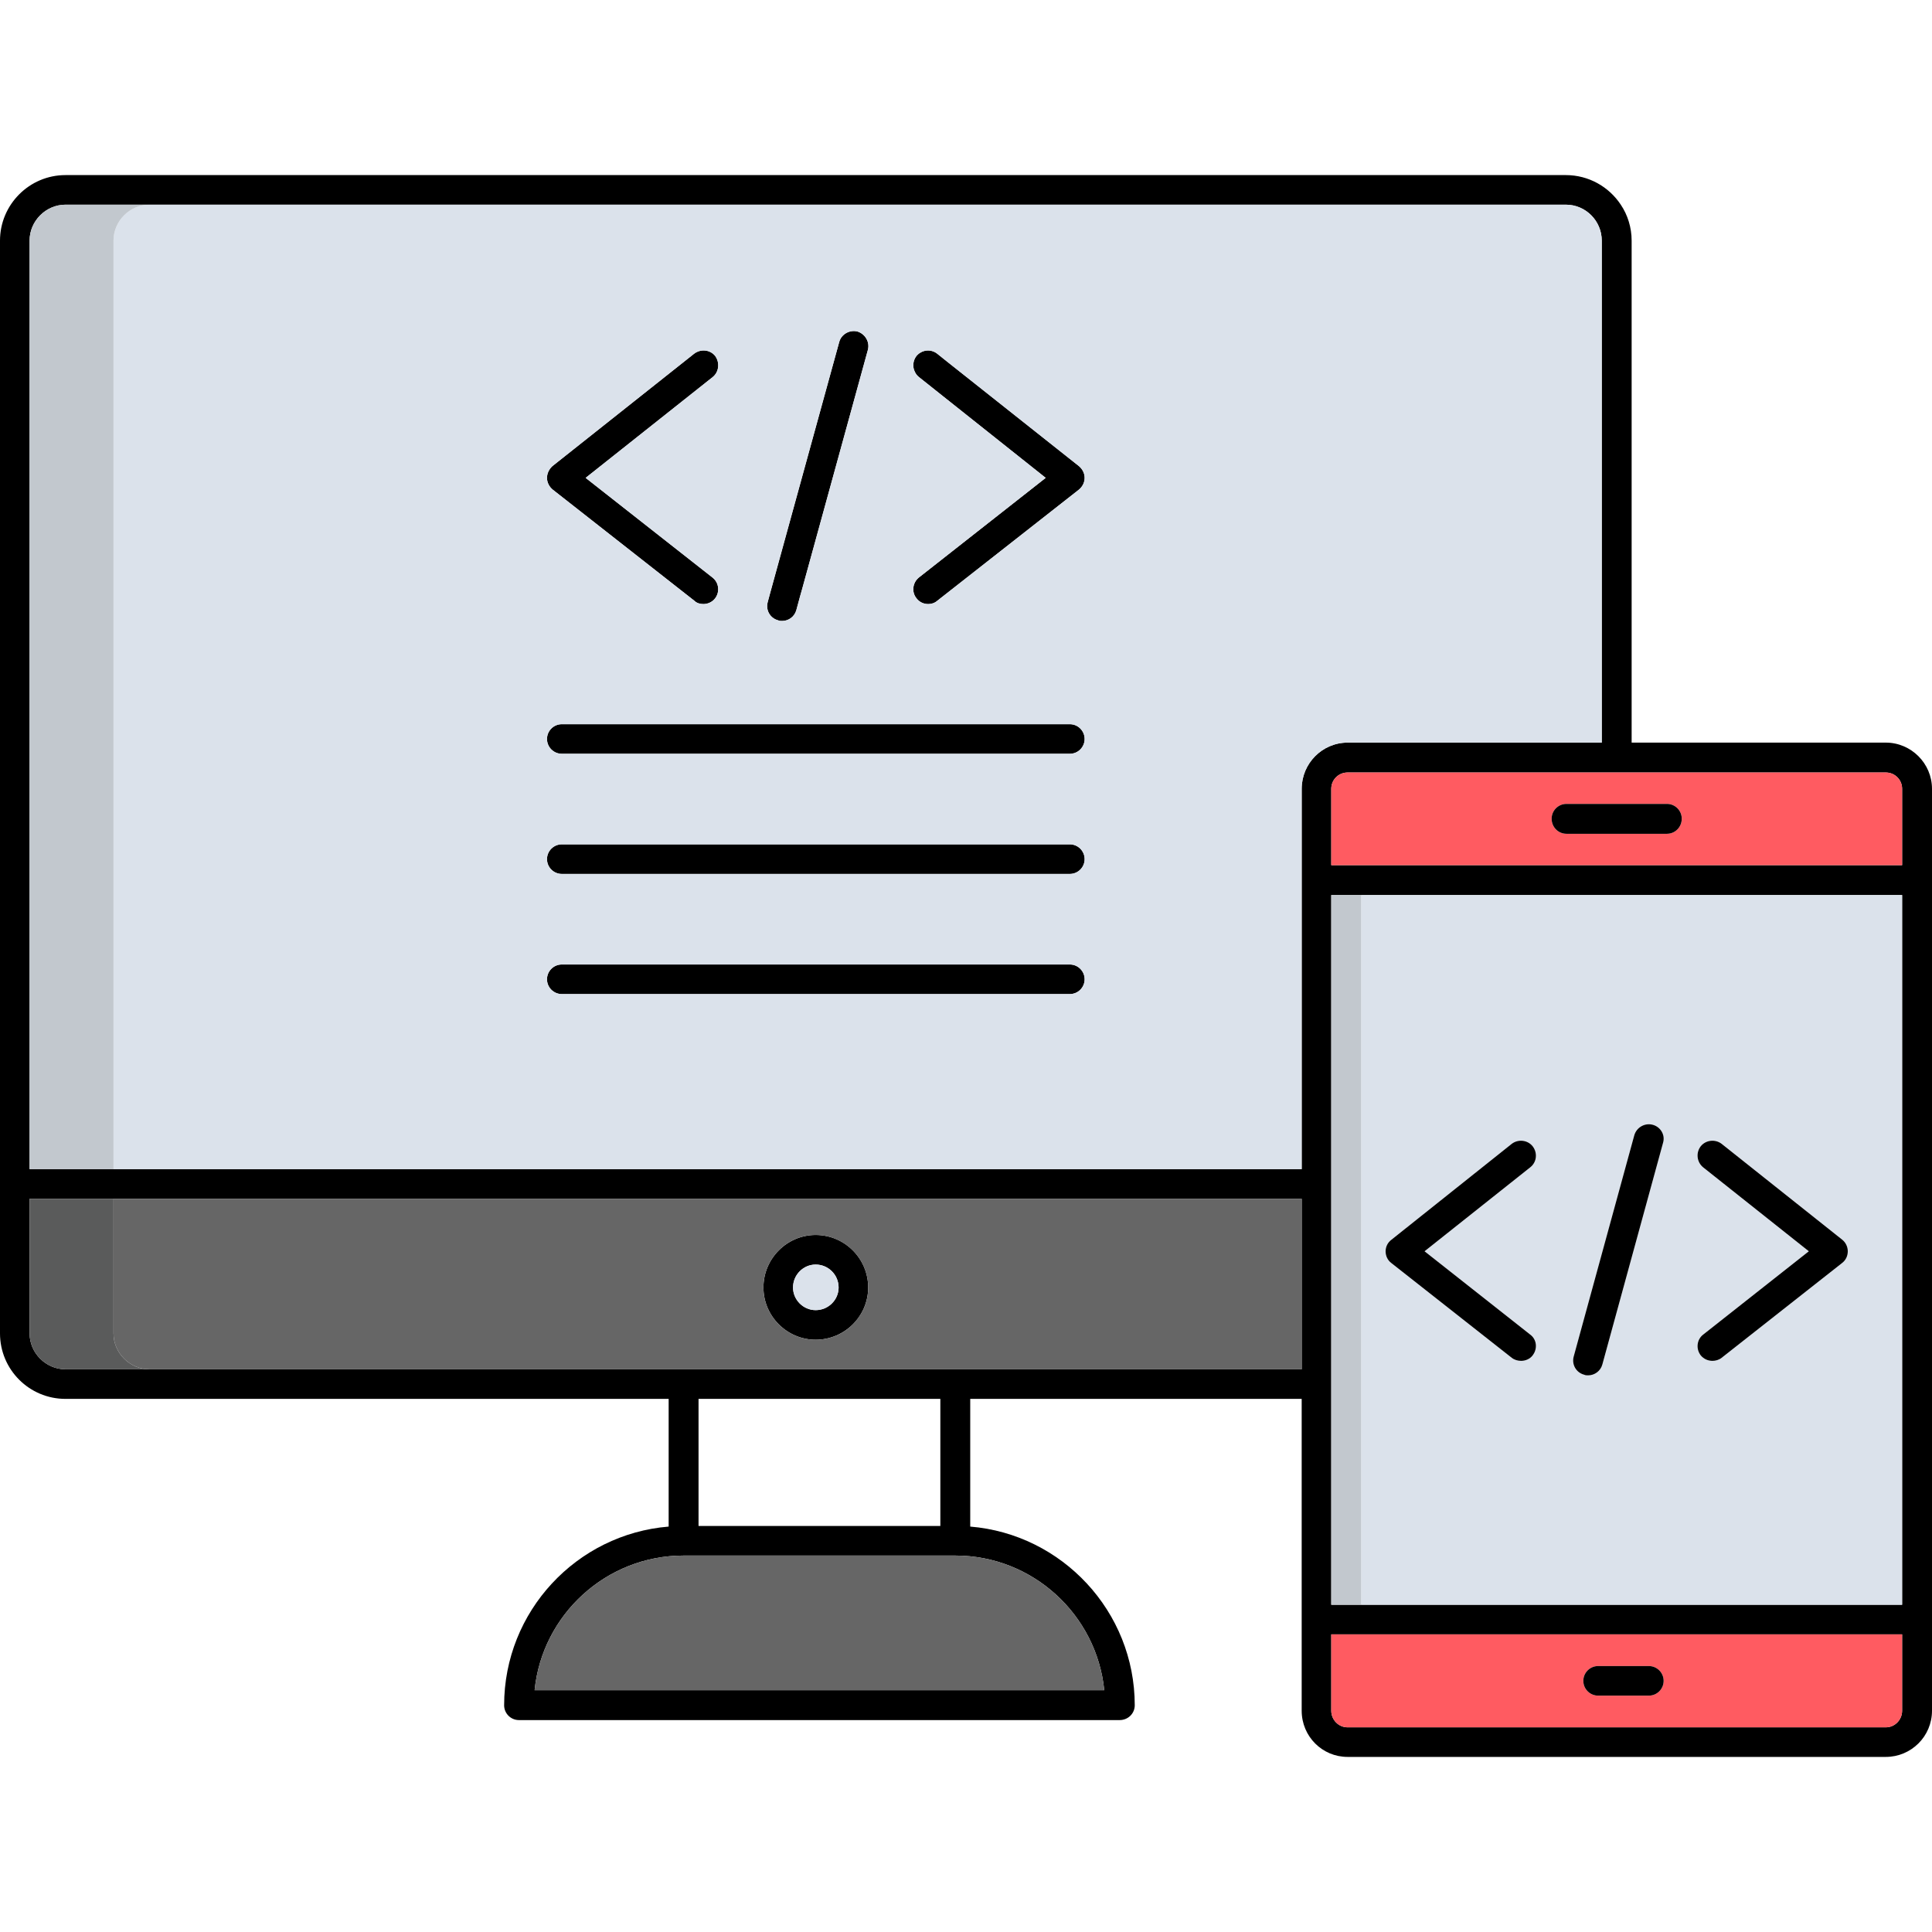
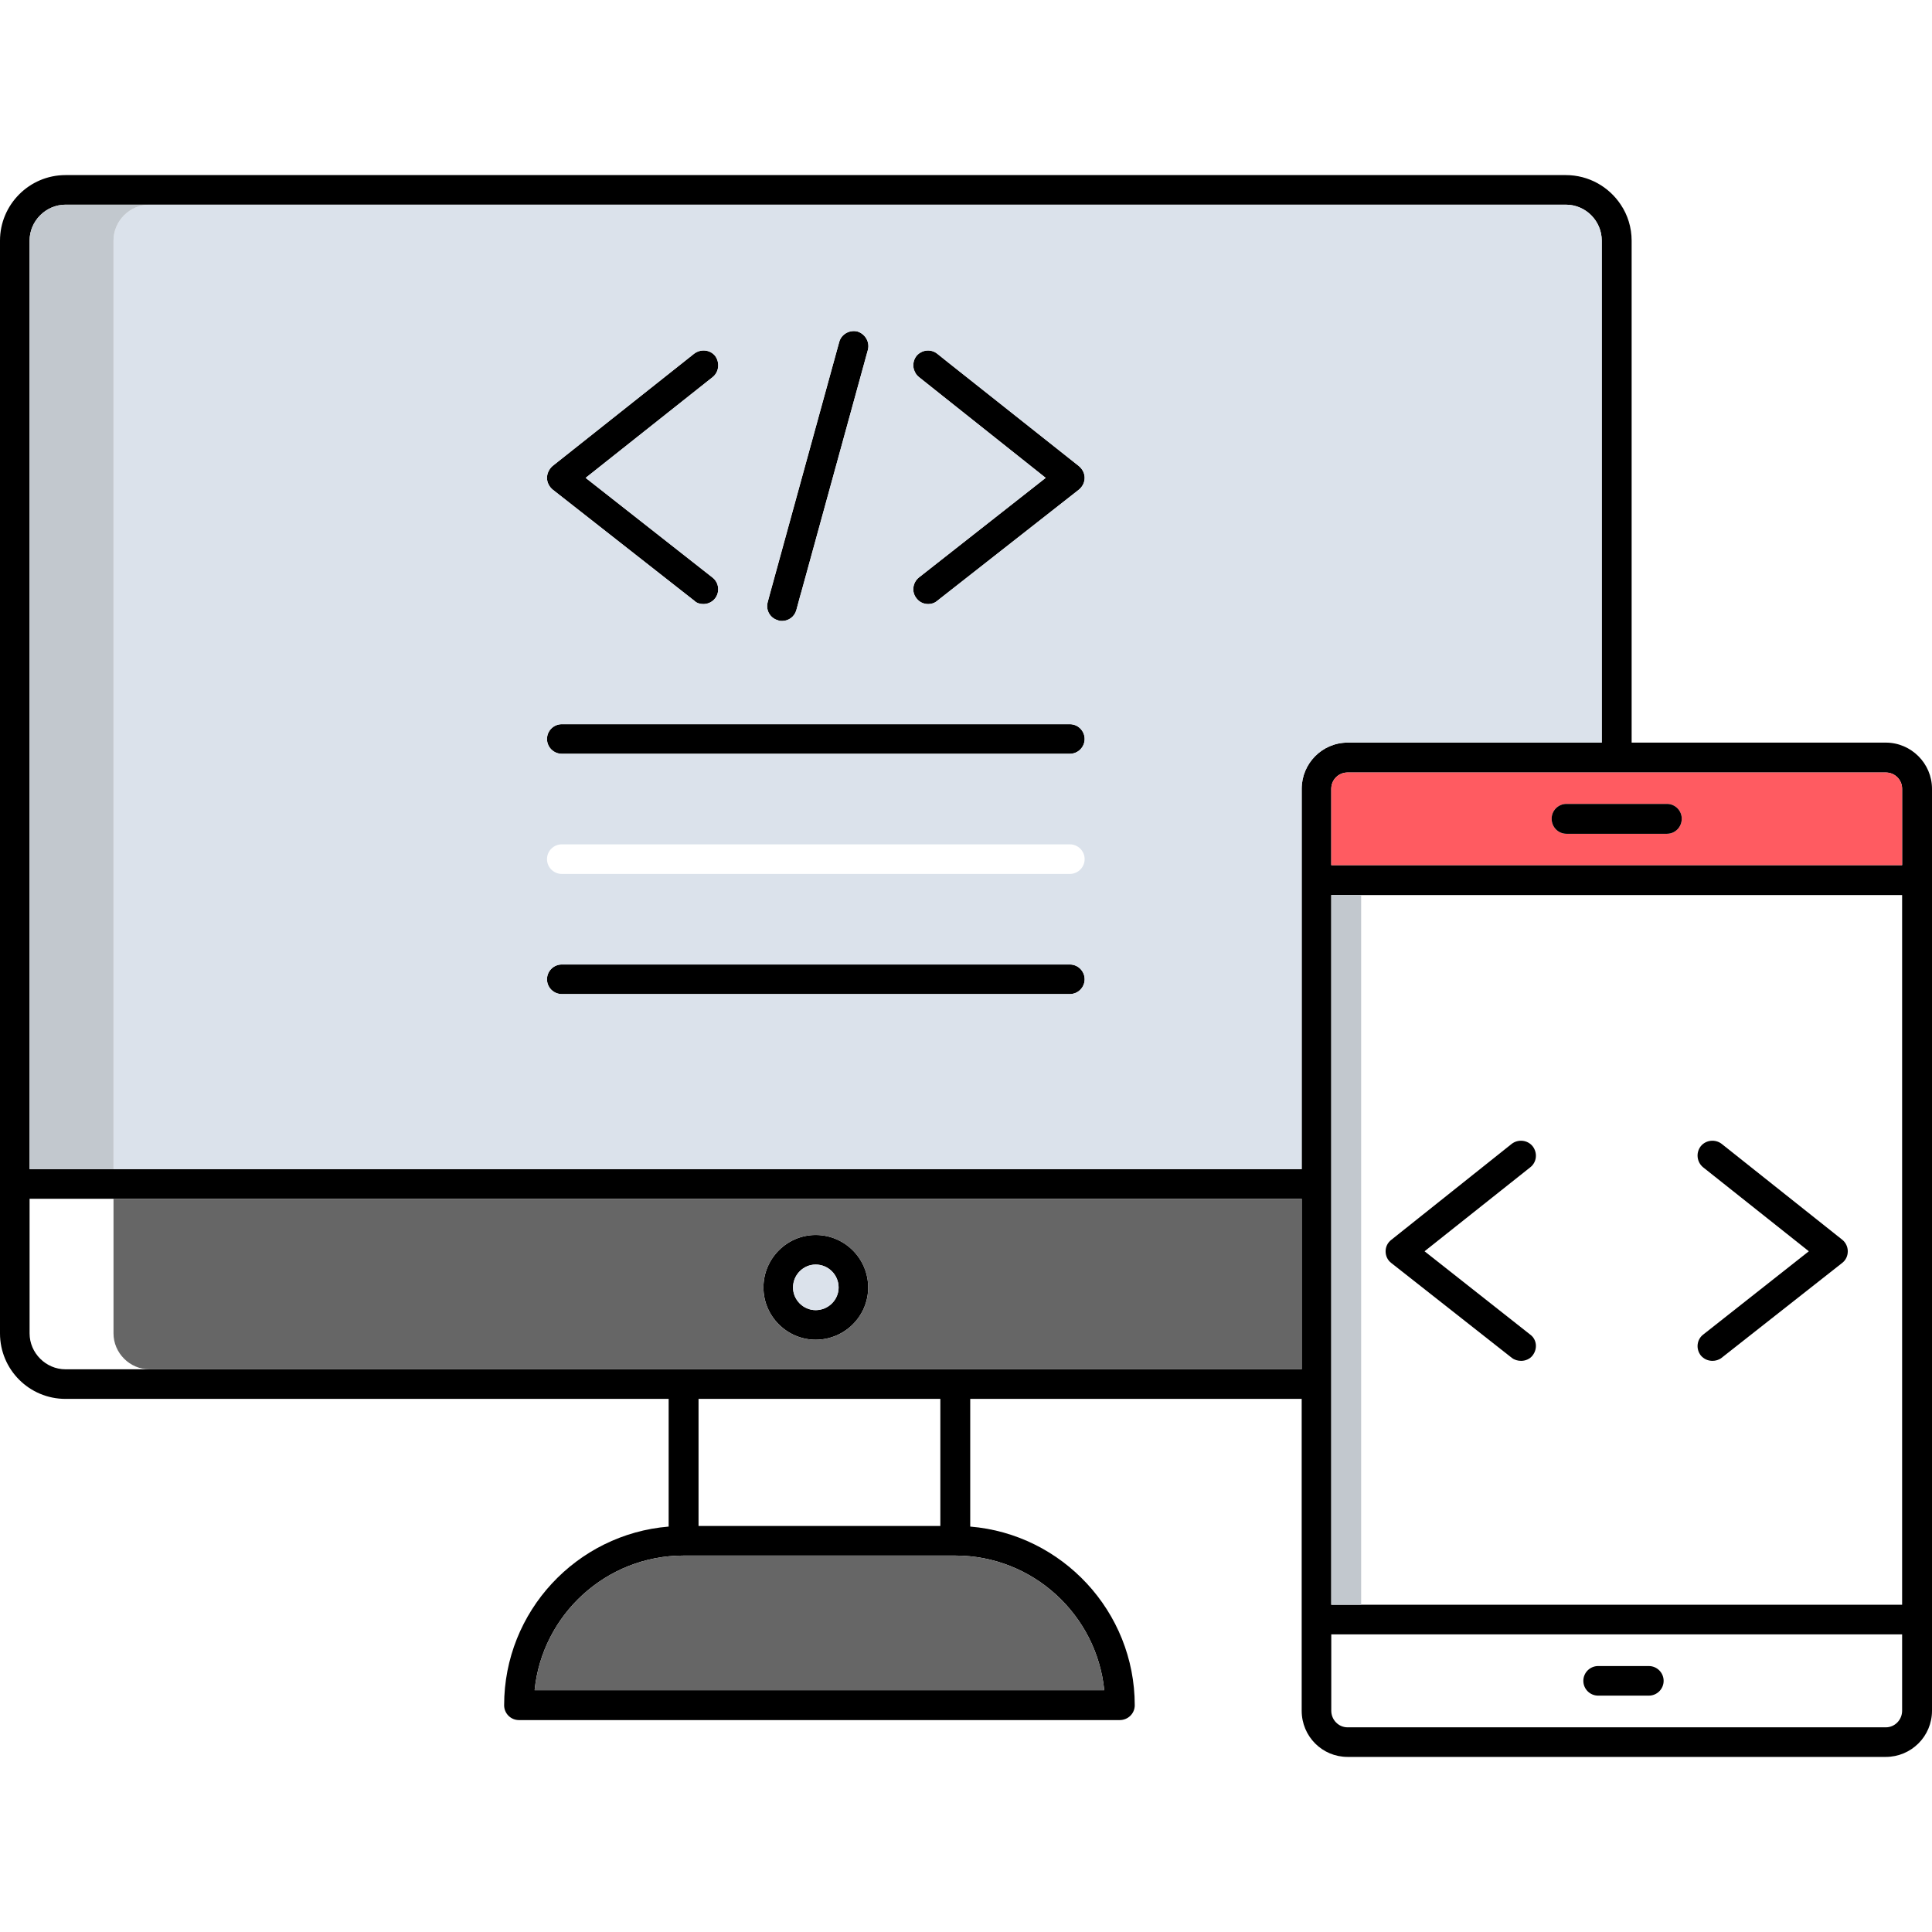
<svg xmlns="http://www.w3.org/2000/svg" version="1.1" id="Layer_1" x="0px" y="0px" viewBox="0 0 64 64" style="enable-background:new 0 0 64 64;" xml:space="preserve">
  <style type="text/css">
	.st0{fill:#C8C8CC;}
	.st1{fill:#B8B8BC;}
	.st2{fill:#FF5B61;}
	.st3{fill:#F9505D;}
	.st4{fill:#605F5F;}
	.st5{fill:#666666;}
	.st6{fill:#FFC90D;}
	.st7{fill:#F2BC0F;}
	.st8{fill:#F2BB0C;}
	.st9{fill:#606060;}
	.st10{fill:#EDB80F;}
	.st11{fill:#F7C011;}
	.st12{fill:#F4BC08;}
	.st13{fill:#DBE2EB;}
	.st14{fill:#BAC0C6;}
	.st15{fill:#F74653;}
	.st16{fill:#4FA4D1;}
	.st17{fill:#4497BC;}
	.st18{fill:#EFB90C;}
	.st19{fill:#C9CED3;}
	.st20{fill:#CED3D8;}
	.st21{fill:#595A5B;}
	.st22{fill:#F9BD00;}
	.st23{fill:#5D5D60;}
	.st24{fill:#B6B6B7;}
	.st25{fill:#C2C8CE;}
	.st26{fill:#5A5B5B;}
	.st27{fill:url(#);}
	.st28{fill:#F4BD0F;}
	.st29{fill:#F7414E;}
	.st30{fill:#EFBA0F;}
</style>
  <g>
    <path d="M23.6,19.13c0.22,0.17,0.25,0.48,0.09,0.69c-0.1,0.13-0.25,0.19-0.39,0.19c-0.11,0-0.22-0.03-0.3-0.11l-4.69-3.68   c-0.12-0.1-0.19-0.24-0.19-0.39s0.07-0.29,0.18-0.39l4.69-3.72c0.22-0.17,0.53-0.14,0.7,0.07c0.16,0.22,0.13,0.53-0.08,0.7   l-4.21,3.34L23.6,19.13z" />
    <path d="M35.93,15.83c0,0.15-0.07,0.29-0.19,0.39l-4.69,3.68c-0.09,0.08-0.2,0.11-0.3,0.11c-0.15,0-0.29-0.06-0.39-0.19   c-0.17-0.21-0.13-0.52,0.08-0.69l4.2-3.3l-4.2-3.34c-0.21-0.17-0.25-0.48-0.08-0.7c0.17-0.21,0.48-0.24,0.69-0.07l4.69,3.72   C35.86,15.54,35.93,15.68,35.93,15.83z" />
    <path d="M28.75,11.59l-2.37,8.62c-0.06,0.22-0.26,0.36-0.47,0.36c-0.05,0-0.09,0-0.13-0.02c-0.27-0.07-0.42-0.34-0.35-0.6   l2.37-8.62c0.07-0.26,0.34-0.41,0.6-0.35C28.66,11.06,28.82,11.33,28.75,11.59z" />
    <path d="M35.93,24.48c0,0.27-0.22,0.49-0.49,0.49H18.61c-0.27,0-0.49-0.22-0.49-0.49s0.22-0.49,0.49-0.49h16.83   C35.71,23.99,35.93,24.21,35.93,24.48z" />
-     <path d="M35.93,28.46c0,0.27-0.22,0.49-0.49,0.49H18.61c-0.27,0-0.49-0.22-0.49-0.49c0-0.27,0.22-0.49,0.49-0.49h16.83   C35.71,27.97,35.93,28.19,35.93,28.46z" />
    <path d="M35.93,32.44c0,0.27-0.22,0.49-0.49,0.49H18.61c-0.27,0-0.49-0.22-0.49-0.49s0.22-0.49,0.49-0.49h16.83   C35.71,31.95,35.93,32.17,35.93,32.44z" />
    <path d="M27.02,40.91c-0.95,0-1.73,0.78-1.73,1.74c0,0.95,0.78,1.73,1.73,1.73c0.96,0,1.74-0.78,1.74-1.73   C28.76,41.69,27.98,40.91,27.02,40.91z M27.02,43.4c-0.41,0-0.75-0.34-0.75-0.75c0-0.42,0.34-0.76,0.75-0.76   c0.42,0,0.76,0.34,0.76,0.76C27.78,43.06,27.44,43.4,27.02,43.4z" />
    <path d="M62.47,24.6h-8.42V7.97c0-0.43-0.13-0.85-0.36-1.19C53.3,6.19,52.63,5.8,51.87,5.8H2.17C0.97,5.8,0,6.78,0,7.97v36.2   c0,1.2,0.97,2.17,2.17,2.17h19.98v4.23c-3.05,0.25-5.45,2.81-5.45,5.92c0,0.27,0.22,0.49,0.49,0.49h19.9c0.28,0,0.5-0.22,0.5-0.49   c0-3.11-2.41-5.67-5.45-5.92v-4.23h10.98v10.33c0,0.85,0.68,1.53,1.52,1.53h17.83c0.84,0,1.53-0.68,1.53-1.53V26.13   C64,25.29,63.31,24.6,62.47,24.6z M53.55,25.59c0,0,0,0,0.01,0c0,0,0,0,0.01,0h8.9c0.3,0,0.54,0.24,0.54,0.54v2.53H44.1v-2.53   c0-0.3,0.24-0.54,0.54-0.54H53.55z M36.58,55.99H17.71c0.25-2.5,2.37-4.46,4.93-4.46h9.01C34.21,51.53,36.33,53.49,36.58,55.99z    M23.14,50.55v-4.21h8.01v4.21H23.14z M43.12,45.36H2.17c-0.65,0-1.19-0.54-1.19-1.19v-4.46h42.14V45.36z M43.12,26.13v12.6H0.98   V7.97c0-0.65,0.54-1.19,1.19-1.19h49.7c0.66,0,1.19,0.54,1.19,1.19V24.6h-8.42C43.8,24.6,43.12,25.29,43.12,26.13z M63.01,56.67   c0,0.3-0.24,0.55-0.54,0.55H44.64c-0.3,0-0.54-0.25-0.54-0.55v-2.53h18.91V56.67z M63.01,53.16H44.1V29.65h18.91V53.16z" />
    <path class="st13" d="M51.87,6.78H4.95c-0.65,0-1.19,0.54-1.19,1.19v30.76h39.36v-12.6c0-0.84,0.68-1.53,1.52-1.53h8.42V7.97   C53.06,7.32,52.53,6.78,51.87,6.78z M30.36,11.79c0.04-0.04,0.08-0.08,0.12-0.1c0.17-0.11,0.4-0.11,0.57,0.03l0.36,0.29l4.33,3.43   c0.12,0.1,0.19,0.24,0.19,0.39s-0.07,0.29-0.19,0.39l-4.69,3.68c-0.09,0.08-0.2,0.11-0.3,0.11c-0.15,0-0.29-0.06-0.39-0.19   c-0.17-0.21-0.13-0.52,0.08-0.69l4.2-3.3l-3.51-2.79l-0.69-0.55c-0.06-0.05-0.1-0.1-0.13-0.17C30.22,12.16,30.24,11.95,30.36,11.79   z M28.4,10.98c0.26,0.08,0.42,0.35,0.35,0.61l-2.18,7.93l-0.07,0.24l-0.12,0.45c-0.06,0.22-0.26,0.36-0.47,0.36   c-0.05,0-0.09,0-0.13-0.02c-0.27-0.07-0.42-0.34-0.35-0.6l0.07-0.27l0.28-1.02l2.02-7.33C27.87,11.07,28.14,10.92,28.4,10.98z    M18.3,15.44l4.69-3.72c0.22-0.17,0.53-0.14,0.7,0.07c0.16,0.22,0.13,0.53-0.08,0.7l-4.21,3.34l4.2,3.3   c0.22,0.17,0.25,0.48,0.09,0.69c-0.1,0.13-0.25,0.19-0.39,0.19c-0.11,0-0.22-0.03-0.3-0.11l-4.69-3.68   c-0.12-0.1-0.19-0.24-0.19-0.39S18.19,15.54,18.3,15.44z M18.61,23.99h16.83c0.27,0,0.49,0.22,0.49,0.49s-0.22,0.49-0.49,0.49   H18.61c-0.27,0-0.49-0.22-0.49-0.49S18.34,23.99,18.61,23.99z M18.61,27.97h16.83c0.27,0,0.49,0.22,0.49,0.49   c0,0.27-0.22,0.49-0.49,0.49H18.61c-0.27,0-0.49-0.22-0.49-0.49C18.12,28.19,18.34,27.97,18.61,27.97z M18.61,32.93   c-0.27,0-0.49-0.22-0.49-0.49s0.22-0.49,0.49-0.49h16.83c0.27,0,0.49,0.22,0.49,0.49s-0.22,0.49-0.49,0.49H18.61z" />
    <path class="st25" d="M4.95,6.78c-0.65,0-1.19,0.54-1.19,1.19v30.76H0.98V7.97c0-0.65,0.54-1.19,1.19-1.19H4.95z" />
    <path class="st5" d="M3.76,39.71v4.46c0,0.65,0.54,1.19,1.19,1.19h38.17v-5.65H3.76z M27.02,44.38c-0.95,0-1.73-0.78-1.73-1.73   c0-0.96,0.78-1.74,1.73-1.74c0.57,0,1.08,0.28,1.4,0.71c0.21,0.29,0.34,0.64,0.34,1.03c0,0.38-0.12,0.73-0.34,1.02   C28.11,44.1,27.6,44.38,27.02,44.38z" />
-     <path class="st26" d="M4.95,45.36H2.17c-0.65,0-1.19-0.54-1.19-1.19v-4.46h2.78v4.46C3.76,44.82,4.3,45.36,4.95,45.36z" />
    <path class="st13" d="M27.78,42.65c0,0.41-0.34,0.75-0.76,0.75c-0.41,0-0.75-0.34-0.75-0.75c0-0.42,0.34-0.76,0.75-0.76   C27.44,41.89,27.78,42.23,27.78,42.65z" />
    <path class="st5" d="M36.58,55.99H17.71c0.25-2.5,2.37-4.46,4.93-4.46h9.01C34.21,51.53,36.33,53.49,36.58,55.99z" />
-     <path class="st2" d="M44.1,54.14v2.53c0,0.3,0.24,0.55,0.54,0.55h17.83c0.3,0,0.54-0.25,0.54-0.55v-2.53H44.1z M54.62,56.17h-1.68   c-0.27,0-0.49-0.22-0.49-0.49s0.22-0.49,0.49-0.49h1.68c0.27,0,0.49,0.22,0.49,0.49S54.89,56.17,54.62,56.17z" />
    <path class="st2" d="M62.47,25.59h-8.9c-0.01,0-0.01,0-0.01,0c-0.01,0-0.01,0-0.01,0h-8.91c-0.3,0-0.54,0.24-0.54,0.54v2.53h18.91   v-2.53C63.01,25.83,62.77,25.59,62.47,25.59z M55.22,27.62h-3.33c-0.27,0-0.49-0.22-0.49-0.5c0-0.27,0.22-0.49,0.49-0.49h3.33   c0.27,0,0.49,0.22,0.49,0.49C55.71,27.4,55.49,27.62,55.22,27.62z" />
-     <path class="st13" d="M45.09,29.65v23.51h17.92V29.65H45.09z M50.77,44.9c-0.09,0.12-0.24,0.18-0.38,0.18   c-0.11,0-0.22-0.03-0.31-0.1l-3.99-3.14c-0.12-0.09-0.19-0.23-0.19-0.39c0-0.15,0.07-0.29,0.19-0.38l3.99-3.18   c0.21-0.16,0.52-0.13,0.69,0.08c0.03,0.03,0.05,0.07,0.06,0.11c0.1,0.2,0.05,0.45-0.14,0.59l-3.5,2.78l3.5,2.76   c0.19,0.13,0.24,0.38,0.14,0.58C50.82,44.83,50.8,44.87,50.77,44.9z M53.08,45.2c-0.06,0.22-0.26,0.36-0.47,0.36   c-0.05,0-0.09,0-0.13-0.02c-0.27-0.07-0.42-0.34-0.35-0.6l2.01-7.34c0.08-0.26,0.35-0.41,0.61-0.34c0.2,0.06,0.34,0.23,0.35,0.43   c0.01,0.06,0.01,0.11-0.01,0.17l-1.98,7.24L53.08,45.2z M57.03,44.98c-0.09,0.07-0.2,0.1-0.3,0.1c-0.15,0-0.29-0.06-0.39-0.18   c-0.17-0.22-0.13-0.53,0.08-0.69l3.5-2.76l-3.5-2.78c-0.21-0.17-0.25-0.48-0.08-0.7c0.17-0.21,0.48-0.24,0.69-0.08l0.24,0.19   l3.76,2.99c0.11,0.09,0.18,0.23,0.18,0.38c0,0.16-0.07,0.3-0.19,0.39l-3.75,2.95L57.03,44.98z" />
    <rect x="44.1" y="29.65" class="st25" width="0.99" height="23.51" />
    <path d="M55.71,27.12c0,0.28-0.22,0.5-0.49,0.5h-3.33c-0.27,0-0.49-0.22-0.49-0.5c0-0.27,0.22-0.49,0.49-0.49h3.33   C55.49,26.63,55.71,26.85,55.71,27.12z" />
    <path d="M50.69,44.21c0.22,0.16,0.25,0.47,0.08,0.69c-0.09,0.12-0.24,0.18-0.38,0.18c-0.11,0-0.22-0.03-0.31-0.1l-3.99-3.14   c-0.12-0.09-0.19-0.23-0.19-0.39c0-0.15,0.07-0.29,0.19-0.38l3.99-3.18c0.21-0.16,0.52-0.13,0.69,0.08   c0.17,0.22,0.14,0.53-0.08,0.7l-3.5,2.78L50.69,44.21z" />
    <path d="M61.21,41.45c0,0.16-0.07,0.3-0.19,0.39l-3.99,3.14c-0.09,0.07-0.2,0.1-0.3,0.1c-0.15,0-0.29-0.06-0.39-0.18   c-0.17-0.22-0.13-0.53,0.08-0.69l3.5-2.76l-3.5-2.78c-0.21-0.17-0.25-0.48-0.08-0.7c0.17-0.21,0.48-0.24,0.69-0.08l4,3.18   C61.14,41.16,61.21,41.3,61.21,41.45z" />
-     <path d="M55.09,37.86l-2.01,7.34c-0.06,0.22-0.26,0.36-0.47,0.36c-0.05,0-0.09,0-0.13-0.02c-0.27-0.07-0.42-0.34-0.35-0.6   l2.01-7.34c0.08-0.26,0.35-0.41,0.61-0.34C55.01,37.33,55.17,37.6,55.09,37.86z" />
    <path d="M55.11,55.68c0,0.27-0.22,0.49-0.49,0.49h-1.68c-0.27,0-0.49-0.22-0.49-0.49s0.22-0.49,0.49-0.49h1.68   C54.89,55.19,55.11,55.41,55.11,55.68z" />
  </g>
</svg>